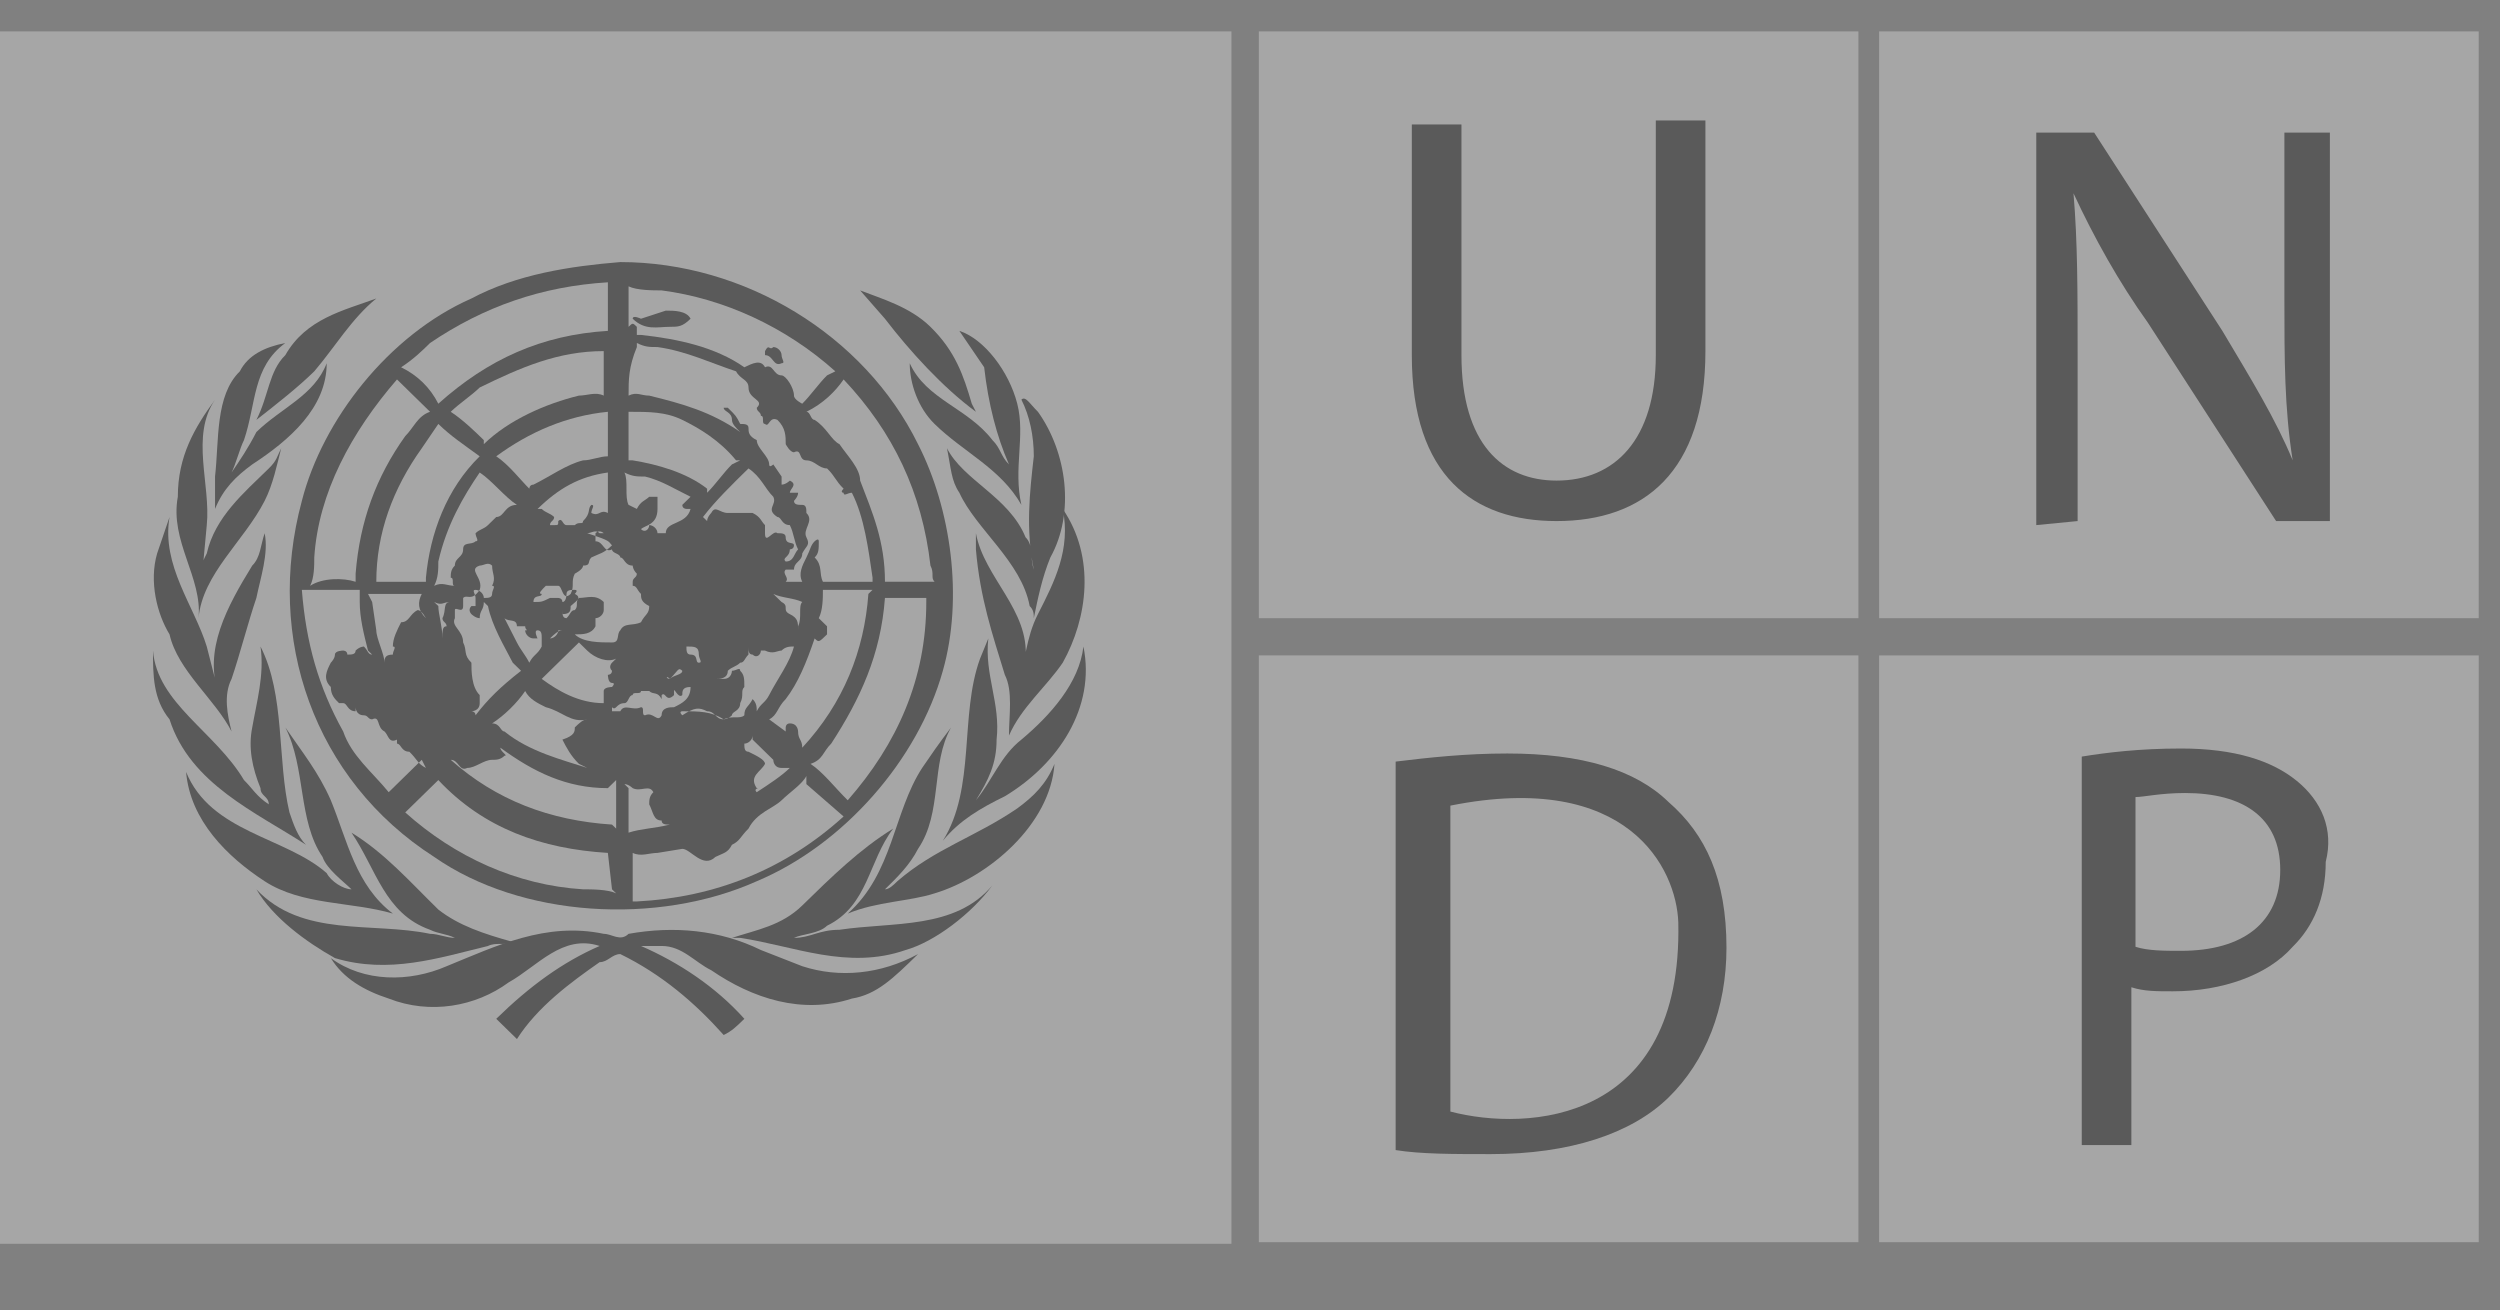
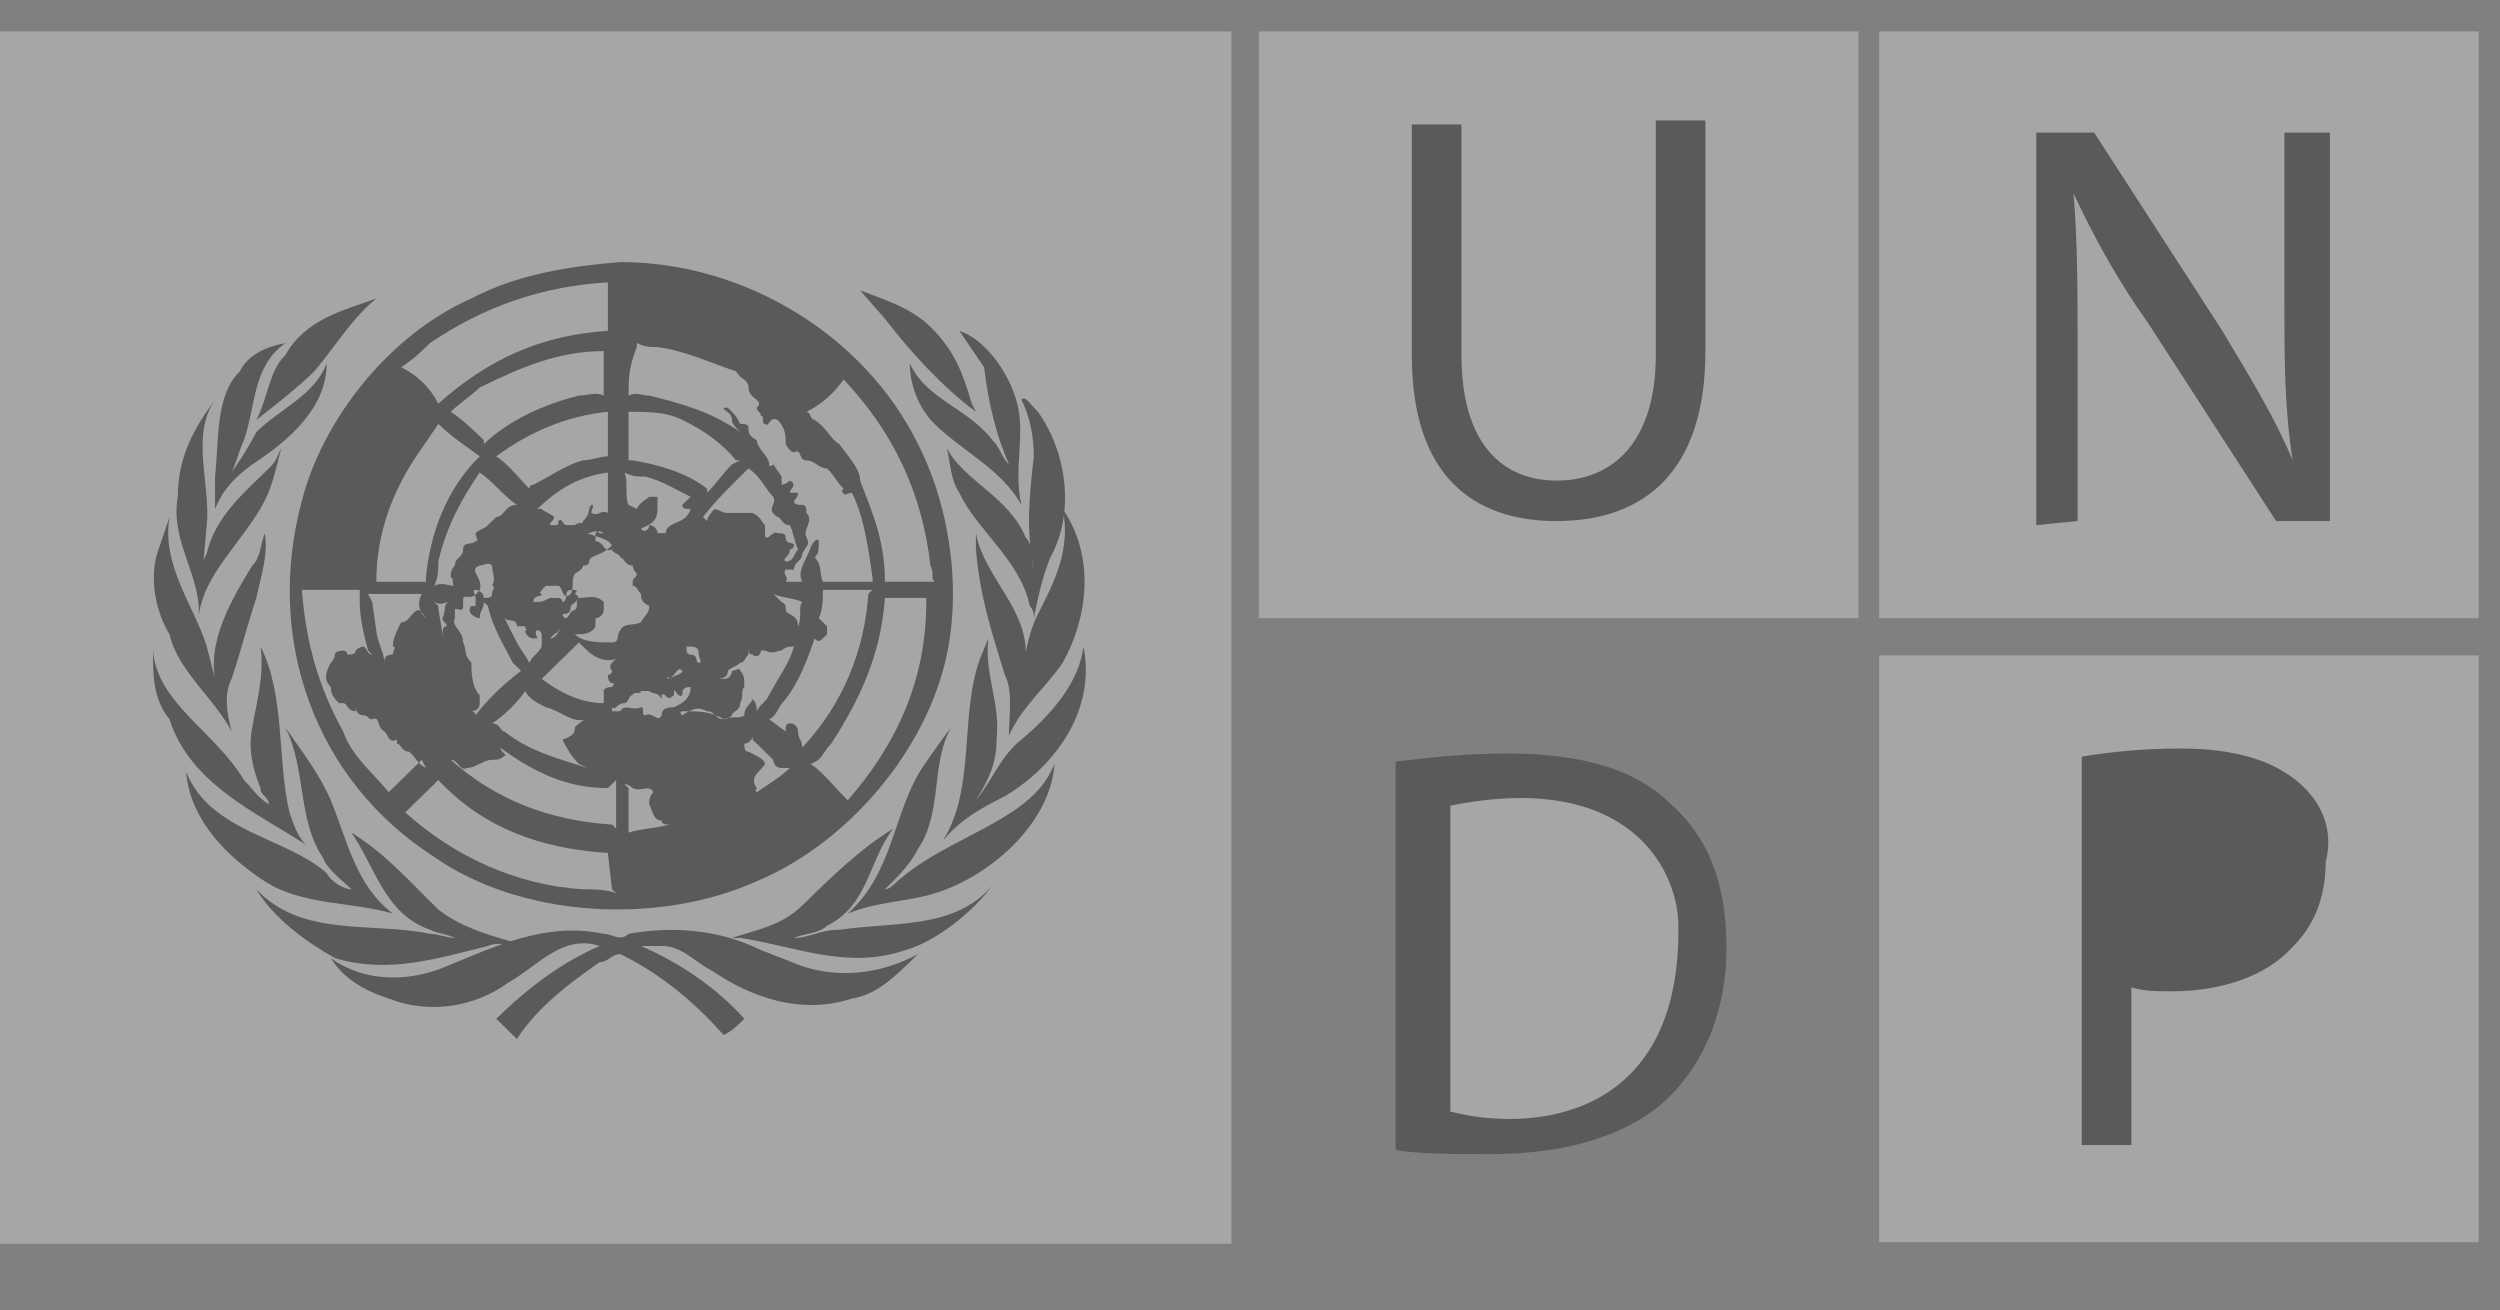
<svg xmlns="http://www.w3.org/2000/svg" width="124" height="65" viewBox="0 0 124 65" fill="none">
  <rect x="0" y="0" width="124" height="65" fill="#808080" stroke="none" />
  <g opacity="0.3" clip-path="url(#clip0_1999_322)">
    <path d="M61.08 1.558H0V61.692H61.08V1.558Z" fill="white" />
    <path d="M52.712 32.87C51.892 34.074 50.661 35.078 50.045 36.483C50.045 35.479 50.251 34.275 49.84 33.472C49.225 31.465 48.61 29.659 48.405 27.25V26.447C48.815 28.655 51.071 30.261 50.866 32.669C50.866 33.271 50.661 33.874 50.456 34.275V34.074C50.866 32.87 50.866 31.666 51.481 30.461C52.302 28.856 53.122 27.25 52.712 25.243C54.353 27.651 53.943 30.662 52.712 32.87Z" fill="black" />
    <path d="M51.482 20.425C52.918 22.433 53.328 25.444 52.097 27.651C51.687 28.655 51.482 29.659 51.277 30.662C51.277 30.461 51.277 30.261 51.072 30.06C50.661 27.852 48.406 26.246 47.585 24.44C47.175 23.838 47.175 23.236 46.969 22.232C47.79 23.838 50.046 24.641 50.867 26.648C51.277 27.049 51.072 27.651 51.277 28.253C50.867 26.246 51.072 24.44 51.277 22.633C51.277 21.63 51.072 20.626 50.661 19.823C50.867 19.623 51.072 20.024 51.482 20.425Z" fill="black" />
    <path d="M50.456 20.024C50.866 21.63 50.251 23.235 50.661 25.042C49.636 23.235 47.789 22.433 46.353 21.027C45.533 20.225 45.123 19.02 45.123 18.017C45.944 19.823 47.995 20.225 49.225 21.83C49.636 22.232 49.636 22.633 50.045 23.035C49.43 21.63 49.02 20.024 48.815 18.218L47.584 16.411C48.815 16.812 50.045 18.418 50.456 20.024Z" fill="black" />
    <path d="M46.149 16.21C47.38 17.415 47.79 18.619 48.2 20.024L48.406 20.425C46.765 19.221 45.124 17.415 43.893 15.809L42.663 14.404C43.688 14.805 45.124 15.207 46.149 16.21ZM23.382 14.805C25.639 13.601 28.305 13.199 30.766 12.999C36.919 12.999 42.868 16.612 45.534 22.031C47.175 25.243 47.79 29.658 46.765 33.271C45.534 37.687 41.842 41.902 37.535 43.709C32.612 45.916 25.844 45.515 21.536 42.504C15.588 38.691 13.127 31.666 14.973 24.841C15.998 20.827 19.28 16.612 23.382 14.805ZM18.665 14.805C17.434 15.809 16.614 17.214 15.588 18.418C14.768 19.221 13.742 20.024 12.717 20.827C13.332 19.622 13.332 18.418 14.152 17.615C15.178 15.809 17.024 15.407 18.665 14.805Z" fill="black" />
    <path d="M11.896 18.418C12.306 17.615 13.127 17.214 14.152 17.013C12.512 18.217 12.717 20.024 12.101 21.83C11.896 22.232 11.691 23.035 11.486 23.436C11.896 22.834 12.306 22.232 12.717 21.429C13.947 20.225 15.588 19.622 16.204 18.017C16.204 20.225 14.358 21.83 12.512 23.035C11.691 23.637 11.076 24.239 10.666 25.243V23.637C10.871 21.83 10.666 19.622 11.896 18.418Z" fill="black" />
    <path d="M8.82 24.64C8.82 22.633 9.641 21.228 10.666 19.823C9.435 21.63 10.461 24.038 10.256 26.045L10.051 28.253C10.051 27.852 10.051 27.852 10.256 27.45C10.666 25.644 12.102 24.44 13.332 23.235C13.743 22.834 13.743 22.633 13.948 22.232C13.743 23.035 13.538 24.038 13.127 24.841C12.102 26.848 10.051 28.454 9.846 30.662C10.051 28.655 8.41 26.848 8.82 24.64Z" fill="black" />
    <path d="M7.794 27.451L8.409 25.644C7.999 28.053 9.64 30.06 10.255 32.067L10.87 34.476C10.05 32.268 11.281 30.06 12.511 28.053C12.921 27.651 12.921 27.049 13.127 26.447C13.332 27.451 12.921 28.655 12.716 29.658C12.306 30.863 11.896 32.468 11.486 33.673C11.075 34.476 11.281 35.479 11.486 36.282C10.665 34.676 8.819 33.271 8.409 31.465C7.794 30.461 7.384 28.856 7.794 27.451Z" fill="black" />
    <path d="M7.588 32.268C7.793 34.877 10.665 36.282 12.101 38.691C12.511 39.092 12.716 39.494 13.331 39.895C13.331 39.494 12.921 39.494 12.921 39.092C12.511 38.089 12.306 37.085 12.511 36.081C12.716 34.877 13.126 33.472 12.921 32.067C14.152 34.476 13.742 37.687 14.357 40.296C14.562 40.899 14.767 41.501 15.177 41.902C12.716 40.296 9.434 38.891 8.409 35.68C7.588 34.676 7.588 33.472 7.588 32.268Z" fill="black" />
    <path d="M9.23 38.289C10.461 41.3 14.153 41.501 16.204 43.307C16.409 43.709 17.024 44.11 17.435 44.11C17.024 43.709 16.204 43.106 15.999 42.504C14.768 40.698 15.178 38.089 14.153 36.081C14.973 37.286 15.794 38.289 16.409 39.694C17.23 41.702 17.64 43.909 19.486 45.314C17.435 44.712 14.973 44.913 13.127 43.709C11.281 42.504 9.435 40.698 9.23 38.289Z" fill="black" />
    <path d="M12.717 44.11C14.973 46.519 18.46 45.716 21.331 46.318C21.741 46.318 22.152 46.519 22.562 46.519C22.152 46.318 21.741 46.318 21.331 46.117C19.075 45.314 18.665 43.106 17.434 41.3C19.075 42.304 20.306 43.709 21.741 45.114C22.767 45.916 23.998 46.318 25.433 46.719C25.023 46.92 24.613 46.719 24.203 46.92C21.741 47.522 19.28 48.325 16.614 47.522C15.178 46.719 13.537 45.515 12.717 44.11Z" fill="black" />
    <path d="M42.253 49.529C39.792 50.332 37.331 49.529 35.28 48.125C34.459 47.723 33.844 46.92 32.818 46.92H31.793C33.639 47.723 35.485 48.928 36.921 50.533C36.51 50.934 36.305 51.135 35.895 51.336C34.459 49.73 32.818 48.325 30.767 47.322C30.357 47.322 30.152 47.723 29.742 47.723C28.306 48.727 26.665 49.931 25.64 51.537L24.614 50.533C26.255 48.928 27.896 47.723 29.742 46.92C27.896 46.318 26.665 47.924 25.229 48.727C23.588 49.931 21.332 50.332 19.281 49.529C18.051 49.128 17.025 48.526 16.41 47.522C18.051 48.727 20.307 48.727 22.153 47.924C24.614 46.92 27.075 45.716 29.947 46.318C30.357 46.318 30.767 46.719 31.177 46.318C33.434 45.916 35.69 46.117 37.741 47.121L39.792 47.924C41.638 48.526 43.689 48.325 45.535 47.322C44.304 48.526 43.484 49.329 42.253 49.529Z" fill="black" />
    <path d="M44.918 47.121C42.047 48.124 39.38 46.92 36.714 46.519H36.304C37.534 46.117 38.765 45.916 39.791 44.913C41.226 43.508 42.662 42.103 44.303 41.099C43.072 42.705 43.072 44.913 41.021 45.916C40.611 46.318 39.791 46.318 39.38 46.519C40.201 46.519 40.611 46.117 41.636 46.117C44.303 45.716 47.38 46.117 49.225 43.909C48.2 45.314 46.354 46.719 44.918 47.121Z" fill="black" />
    <path d="M46.355 44.311C45.124 44.712 43.483 44.712 42.048 45.314C44.304 43.307 44.304 40.296 45.739 38.089C46.15 37.486 46.56 36.884 47.175 36.081C46.15 37.888 46.765 40.296 45.535 42.103C45.124 42.906 44.509 43.508 43.894 44.11C44.099 44.11 44.304 43.909 44.509 43.709C46.355 42.103 48.406 41.501 50.457 40.096C51.277 39.494 51.893 38.891 52.303 37.888C52.098 40.899 49.022 43.508 46.355 44.311Z" fill="black" />
    <path d="M49.842 39.494C48.611 40.096 47.585 40.698 46.765 41.702C48.406 39.092 47.585 35.479 48.611 32.669L49.021 31.666C48.816 33.472 49.637 34.877 49.431 36.684C49.431 37.888 49.021 38.691 48.406 39.694C49.226 38.691 49.637 37.486 50.662 36.684C52.098 35.479 53.533 33.873 53.738 32.067C54.354 35.078 52.508 37.888 49.842 39.494Z" fill="black" />
    <path d="M37.534 39.293C38.15 38.891 38.765 38.49 39.175 38.089H38.765C38.355 38.089 38.355 37.687 38.355 37.687L37.329 36.684V36.483C37.329 36.684 37.124 36.884 36.919 36.884C36.919 37.085 36.919 37.286 37.124 37.286C37.534 37.486 37.944 37.687 37.944 37.888C37.739 38.289 37.124 38.49 37.534 39.092C37.739 39.092 37.329 39.092 37.534 39.293ZM31.791 26.246C31.996 26.447 32.201 26.246 32.201 26.045C32.407 26.045 32.612 26.246 32.612 26.447H33.022C33.022 25.845 34.047 26.045 34.252 25.242H34.047C34.047 25.242 33.842 25.242 33.842 25.042L34.252 24.64C33.432 24.239 32.817 23.837 31.996 23.637C31.586 23.637 31.381 23.637 30.971 23.436C31.176 23.837 30.971 24.64 31.176 25.042L31.586 25.242C31.791 24.841 31.996 24.841 32.201 24.64H32.612V25.242C32.612 26.045 31.996 26.045 31.791 26.246ZM40.406 31.666C39.996 32.87 39.585 33.873 38.97 34.676C38.56 35.078 38.56 35.479 38.15 35.68L38.97 36.282V36.081C38.97 36.081 38.97 35.881 39.175 35.881C39.585 35.881 39.585 36.282 39.585 36.282C39.585 36.684 39.791 36.684 39.791 37.085C41.842 34.877 42.867 32.268 43.072 29.458L43.277 29.257H40.816C40.816 29.658 40.816 30.261 40.611 30.662L41.021 31.063V31.465C40.611 31.866 40.611 31.866 40.406 31.666ZM38.355 24.64C37.944 24.239 37.739 23.637 37.124 23.235C36.304 24.038 35.483 24.841 34.868 25.644L35.073 25.845C35.073 25.644 35.278 25.443 35.278 25.443C35.483 25.042 35.688 25.443 36.099 25.443H37.329C37.739 25.644 37.739 25.845 37.944 26.045V26.447C37.944 27.049 38.355 26.246 38.56 26.447C38.765 26.447 38.97 26.447 38.97 26.648C38.97 27.049 39.38 26.848 39.38 27.049C39.38 27.25 39.175 27.25 39.175 27.25C39.175 27.651 38.765 27.651 38.97 27.852C39.38 27.852 39.38 27.45 39.585 27.25C39.38 26.848 39.38 26.447 39.175 26.045C38.765 26.045 38.765 25.644 38.56 25.644C37.944 25.242 38.56 25.042 38.355 24.64ZM31.176 41.3C31.791 41.099 32.407 41.099 33.227 40.899C33.022 40.899 32.817 40.899 32.817 40.698C32.407 40.698 32.407 40.296 32.201 39.895C32.201 39.694 32.201 39.493 32.407 39.293C32.201 38.891 31.791 39.293 31.381 39.092C31.381 39.092 31.176 38.891 30.971 38.891L31.176 39.092V41.3ZM31.791 35.078C31.996 35.078 31.791 35.479 31.996 35.479C32.407 35.279 32.612 35.881 32.817 35.479C32.817 35.078 33.227 35.078 33.432 35.078C33.842 34.877 34.252 34.676 34.252 34.074C33.842 34.074 33.842 34.275 33.842 34.476C33.637 34.676 33.432 34.074 33.432 34.275V34.476C33.022 34.877 33.022 34.275 32.817 34.476V34.676C32.612 34.275 32.407 34.476 32.201 34.275H31.791C31.791 34.476 31.381 34.275 31.381 34.476C31.176 34.476 31.176 34.877 30.971 34.877C30.561 34.877 30.561 35.279 30.355 35.078V35.279H30.766C30.971 34.877 31.381 35.279 31.791 35.078ZM34.047 32.067C34.047 32.268 34.047 32.468 34.252 32.468C34.663 32.468 34.458 32.87 34.663 32.87C34.868 32.87 34.663 32.669 34.663 32.468C34.663 32.067 34.458 32.067 34.047 32.067C34.252 32.067 34.252 32.067 34.047 32.067C34.252 31.866 34.252 31.866 34.047 32.067ZM33.842 20.827C33.022 20.425 32.201 20.425 31.176 20.425V22.834H31.381C32.612 23.035 34.047 23.436 35.073 24.239V24.44C35.483 24.038 35.893 23.436 36.304 23.035L36.714 22.834H36.509C35.688 21.83 34.663 21.228 33.842 20.827ZM18.459 29.859L18.664 31.264C18.664 31.666 19.074 32.468 19.074 32.87C19.074 32.669 19.074 32.468 19.485 32.468C19.485 32.268 19.69 32.067 19.485 32.067C19.485 31.666 19.69 31.264 19.895 30.863C20.305 30.863 20.305 30.461 20.715 30.261C20.92 30.261 21.125 30.662 21.125 30.662C20.715 30.261 20.715 29.859 20.92 29.458H18.254L18.459 29.859ZM33.227 33.673C33.432 33.472 33.842 33.472 33.842 33.271C33.637 33.071 33.637 33.271 33.227 33.673C33.022 33.673 33.022 33.472 33.227 33.673ZM38.355 29.458L38.765 29.859C39.175 30.06 38.765 30.261 39.175 30.461C39.585 30.662 39.585 30.863 39.585 31.264V31.063C39.791 30.662 39.585 30.06 39.791 29.859C39.38 29.658 38.765 29.658 38.355 29.458ZM35.073 35.279C35.483 35.279 35.483 35.68 35.893 35.68C36.304 35.479 36.714 35.68 36.919 35.479C36.919 35.078 37.124 35.078 37.329 34.676C37.534 34.877 37.534 35.078 37.534 35.279C37.739 34.877 37.944 34.877 38.15 34.476C38.56 33.673 39.175 32.87 39.38 32.067C39.175 32.067 38.97 32.067 38.765 32.268C38.56 32.268 38.355 32.468 37.944 32.268H37.739C37.739 32.468 37.534 32.669 37.329 32.468C37.124 32.468 37.124 32.268 37.124 32.067V32.468C36.919 32.669 36.919 32.87 36.714 32.87C36.509 33.071 36.304 33.071 36.099 33.271C36.099 33.673 35.688 33.673 35.483 33.673H35.893C36.304 33.673 36.304 33.271 36.304 33.271C36.509 33.271 36.714 33.071 36.714 33.271C36.919 33.472 36.919 33.673 36.919 34.074C36.714 34.275 36.919 34.476 36.714 34.877C36.714 35.279 36.304 35.279 36.304 35.479C36.099 35.68 35.893 35.68 35.893 35.68C35.278 35.279 34.663 35.279 33.842 35.279C33.842 35.279 33.637 35.279 33.842 35.479C34.458 35.078 34.663 35.078 35.073 35.279ZM30.15 42.304C26.869 42.103 23.997 41.099 21.741 38.691L20.1 40.296C22.561 42.504 25.638 43.909 28.92 44.11C29.33 44.11 30.15 44.11 30.561 44.311L30.355 44.11L30.15 42.304ZM26.869 33.673C27.689 34.275 28.715 34.877 29.945 34.877V34.275C29.945 34.074 30.355 34.074 30.355 34.074C30.355 34.074 30.561 33.873 30.355 33.873C30.15 33.873 30.15 33.472 30.15 33.472C30.15 33.472 30.355 33.472 30.355 33.271C30.15 33.071 30.355 32.87 30.355 32.87L30.561 32.669C30.15 32.87 29.535 32.669 29.125 32.268L28.715 31.866L26.869 33.673ZM26.048 31.063C25.843 31.063 25.843 31.063 26.048 31.063H25.638C25.638 30.662 25.228 30.863 25.023 30.662L25.638 31.866C25.843 32.268 26.048 32.468 26.253 32.87C26.458 32.468 26.663 32.468 26.869 32.067V31.666C26.869 31.465 26.869 31.264 26.663 31.264C26.458 31.264 26.663 31.666 26.663 31.666H26.458C26.253 31.666 26.048 31.465 26.048 31.264C26.253 31.264 26.048 31.264 26.048 31.063ZM27.689 31.264C27.689 31.465 27.484 31.666 27.279 31.666C27.484 31.465 27.689 31.264 27.894 31.264H27.689ZM30.15 39.092C28.099 39.092 26.458 38.289 24.817 37.085C24.817 37.286 25.228 37.486 25.023 37.486C24.817 37.687 24.612 37.687 24.407 37.687C23.997 37.687 23.587 38.089 23.177 38.089C22.766 38.289 22.766 37.687 22.356 37.687C24.612 39.694 27.279 40.698 30.355 40.899L30.561 41.099V38.691L30.15 39.092Z" fill="white" />
    <path d="M21.125 38.089C20.715 37.888 20.715 37.687 20.305 37.286C19.895 37.286 19.895 36.884 19.69 36.884V36.483V36.684C19.279 36.884 19.279 36.483 19.074 36.282C18.664 36.081 18.869 35.479 18.459 35.68C18.254 35.68 18.254 35.479 18.049 35.479C17.638 35.479 17.638 35.078 17.638 35.078V35.279C17.228 35.279 17.228 34.877 17.023 34.877H16.818C16.613 34.676 16.408 34.476 16.408 34.074C15.998 33.673 16.203 33.271 16.408 32.87C16.408 32.87 16.613 32.669 16.613 32.468C16.613 32.268 17.023 32.268 17.023 32.268C17.023 32.268 17.228 32.268 17.228 32.468C17.433 32.468 17.638 32.468 17.638 32.268C17.844 32.067 18.049 32.067 18.049 32.067C18.254 32.268 18.254 32.468 18.459 32.468L18.254 32.268C18.049 31.465 17.843 30.662 17.843 29.859V29.257H14.972C15.177 31.866 15.793 34.074 17.023 36.282C17.433 37.486 18.459 38.289 19.279 39.293L20.92 37.687L21.125 38.089ZM23.792 19.221C23.381 19.622 22.766 20.024 22.356 20.425C22.971 20.827 23.587 21.429 23.997 21.83V22.031C25.227 20.827 27.073 20.024 28.714 19.622C29.125 19.622 29.535 19.422 29.945 19.622V17.415C27.689 17.415 25.843 18.217 23.792 19.221ZM21.741 27.852C21.741 28.253 21.741 28.655 21.535 29.056C21.946 28.855 22.151 29.056 22.561 29.056C22.356 29.056 22.561 28.655 22.356 28.655C22.356 28.454 22.356 28.253 22.561 28.053C22.561 27.651 22.971 27.651 22.971 27.25C22.971 26.848 23.381 27.049 23.587 26.848C23.792 26.848 23.587 26.648 23.587 26.447C23.792 26.246 23.997 26.246 24.202 26.046L24.612 25.644C25.022 25.644 25.022 25.042 25.638 25.042C25.022 24.64 24.407 23.838 23.792 23.436C22.971 24.64 22.151 26.046 21.741 27.852ZM22.151 31.064C22.151 30.863 21.946 30.863 21.946 30.662C22.151 30.261 21.946 29.859 22.356 29.859C21.946 29.859 21.946 30.06 21.535 29.859L21.741 30.06C21.741 30.461 21.946 31.064 21.946 31.666C21.946 31.264 21.946 31.064 22.151 31.064Z" fill="white" />
    <path d="M21.741 21.027L20.921 22.232C19.485 24.239 18.665 26.447 18.665 28.856H21.126V28.655C21.331 26.447 22.152 24.239 23.793 22.633C22.972 22.031 22.357 21.63 21.741 21.027ZM28.51 36.081C28.715 35.881 28.92 35.68 29.125 35.68C28.305 35.881 27.895 35.279 27.074 35.078C26.664 34.877 26.254 34.676 26.049 34.275C25.639 34.877 25.023 35.479 24.408 35.881C24.818 35.881 24.818 36.282 25.023 36.282C26.254 37.286 27.895 37.687 29.125 38.089L28.715 37.888C28.305 37.486 28.1 37.085 27.895 36.684C28.51 36.483 28.51 36.282 28.51 36.081ZM22.972 29.658V30.06C22.972 30.461 22.562 30.06 22.562 30.261V30.662C22.357 31.064 22.972 31.264 22.972 31.866C23.177 32.268 22.972 32.468 23.382 32.87C23.382 33.271 23.382 34.074 23.793 34.476V34.877C23.793 35.279 23.382 35.279 23.382 35.279C23.382 35.279 23.587 35.279 23.587 35.479C24.203 34.676 24.818 34.074 25.844 33.271L25.433 32.87C25.023 32.067 24.408 31.064 24.203 30.06L23.998 29.859C23.998 30.261 23.793 30.261 23.793 30.662C23.587 30.662 23.382 30.461 23.382 30.461C23.382 30.461 23.177 30.261 23.382 30.06H23.587V29.658C23.587 29.458 23.382 29.257 23.587 29.257C23.793 29.257 23.998 29.458 23.998 29.658C24.203 29.658 24.408 29.658 24.408 29.458C24.408 29.257 24.613 29.056 24.408 29.056C24.613 28.655 24.408 28.454 24.408 28.053C24.203 27.852 23.998 28.053 23.793 28.053C23.177 28.253 23.998 28.655 23.793 29.257C23.382 29.859 23.177 29.458 22.972 29.658ZM43.893 29.658C43.688 32.468 42.663 34.676 41.227 36.884C40.817 37.286 40.817 37.687 40.201 37.888C40.817 38.289 41.432 39.092 42.047 39.694C44.508 36.884 45.944 33.673 45.944 29.859V29.658H43.893ZM21.741 20.024C24.203 17.816 26.869 16.612 30.151 16.411V14.002C26.869 14.203 23.998 15.207 21.331 17.013C20.921 17.415 20.511 17.816 19.895 18.217C20.716 18.619 21.331 19.221 21.741 20.024ZM30.151 20.425C28.1 20.626 26.254 21.429 24.613 22.633C25.228 23.035 25.844 23.838 26.254 24.239C26.254 24.239 26.254 24.038 26.459 24.038C27.279 23.637 28.1 23.035 28.92 22.834C29.33 22.834 29.741 22.633 30.151 22.633V20.425ZM30.151 23.436C28.715 23.637 27.69 24.239 26.664 25.243H26.869C27.074 25.443 27.279 25.443 27.485 25.644C27.485 25.845 27.279 25.845 27.279 26.046H27.485C27.69 26.046 27.69 26.046 27.69 25.845C27.895 25.644 27.895 26.046 28.1 26.046H28.51C28.715 25.845 28.92 26.046 28.92 25.845C29.33 25.443 29.125 25.243 29.33 25.042C29.536 25.042 29.33 25.243 29.33 25.443C29.741 25.644 29.741 25.243 30.151 25.443V23.436ZM30.356 27.049C29.946 27.451 29.741 27.451 29.33 27.651C29.125 27.852 29.33 28.053 28.92 28.053C28.92 28.253 28.51 28.454 28.51 28.454C28.305 28.856 28.51 29.056 28.305 29.458C27.895 29.859 27.895 29.056 27.69 29.056H27.074C26.869 29.257 26.664 29.458 26.869 29.458C26.869 29.658 26.459 29.458 26.459 29.859C26.869 29.859 26.869 29.859 27.279 29.658H27.69C27.69 29.658 27.895 29.658 27.895 29.859C28.1 29.859 28.1 29.458 28.1 29.458C28.1 29.257 28.305 29.257 28.51 29.257C28.715 29.257 28.51 29.458 28.51 29.458C28.92 29.658 28.51 29.859 28.305 30.06C28.305 30.261 28.305 30.461 27.895 30.461V30.261C27.895 30.461 27.895 30.662 28.1 30.662C28.305 30.461 28.305 30.261 28.51 30.261C28.715 30.06 28.51 29.859 28.715 29.658C29.125 29.658 29.536 29.458 29.946 29.859V30.261C29.946 30.461 29.741 30.662 29.536 30.662V31.064C29.33 31.465 28.92 31.465 28.51 31.465C28.92 31.866 29.741 31.866 30.356 31.866C30.766 31.866 30.561 31.465 30.766 31.264C30.971 30.863 31.382 31.063 31.792 30.863C31.997 30.461 32.202 30.461 32.202 30.06C31.792 29.859 31.792 29.658 31.792 29.458C31.587 29.257 31.587 29.056 31.382 29.056V28.856C31.382 28.655 31.587 28.655 31.587 28.454C31.382 28.253 31.382 28.053 31.382 28.053C30.971 28.053 30.971 27.651 30.766 27.651C30.766 27.451 30.356 27.451 30.356 27.25C29.946 27.451 29.946 26.848 29.536 26.848V26.447C29.741 26.246 29.946 26.447 29.946 26.447H29.741C29.536 26.246 29.33 26.447 29.125 26.447C30.356 26.848 30.151 26.848 30.356 27.049Z" fill="white" />
-     <path d="M17.639 28.856V28.454C17.845 25.845 18.665 23.637 20.101 21.63C20.511 21.228 20.716 20.626 21.331 20.425L19.691 18.82C17.434 21.429 15.793 24.44 15.588 27.651C15.588 28.053 15.588 28.655 15.383 29.056C15.998 28.655 17.024 28.655 17.639 28.856ZM39.996 38.49C39.791 38.892 39.176 39.293 38.766 39.694C38.355 40.096 37.535 40.297 37.125 41.099C36.715 41.501 36.715 41.702 36.304 41.902C36.099 42.304 35.894 42.304 35.484 42.504C34.868 43.107 34.253 42.103 33.843 42.103L32.612 42.304C32.202 42.304 31.792 42.504 31.382 42.304V44.712H31.587C35.484 44.512 38.971 43.107 41.842 40.497L39.996 38.892V38.49ZM31.177 16.21C31.382 16.009 31.382 16.009 31.587 16.21V16.612H31.792C33.638 16.812 35.484 17.214 36.92 18.217C37.33 18.017 37.74 17.816 37.945 18.217C38.355 18.017 38.355 18.619 38.766 18.619C38.971 18.619 39.381 19.221 39.381 19.622C39.381 19.823 39.791 20.024 39.791 20.024C40.201 19.622 40.612 19.02 41.022 18.619L41.432 18.418C38.971 16.21 35.894 14.805 32.817 14.404C32.407 14.404 31.587 14.404 31.177 14.203V16.21Z" fill="white" />
    <path d="M31.177 19.623C31.588 19.422 31.793 19.623 32.203 19.623C33.844 20.024 35.28 20.425 36.715 21.429C36.51 21.228 36.305 21.028 36.305 20.827C36.305 20.425 35.895 20.425 35.895 20.225H36.1C36.51 20.626 36.51 20.626 36.715 21.028C36.92 21.028 37.126 21.028 37.126 21.228C37.126 21.429 37.126 21.63 37.536 21.831C37.536 22.232 38.151 22.633 38.151 23.035C38.151 23.235 38.356 23.035 38.356 23.035L38.767 23.637V24.038C38.972 24.038 39.177 23.838 39.177 23.838C39.587 24.038 39.177 24.239 39.177 24.44H39.587C39.587 24.64 39.382 24.841 39.382 24.841C39.382 25.042 39.587 25.042 39.792 25.042C39.997 25.042 39.997 25.243 39.997 25.443C40.407 25.845 39.792 26.246 39.997 26.648C40.202 27.049 39.997 27.049 39.792 27.451C39.792 27.852 39.382 27.852 39.382 28.253H38.972C38.767 28.454 39.177 28.655 38.972 28.856H39.792C39.587 28.454 39.792 28.053 39.997 27.651C40.202 27.25 40.202 27.049 40.407 26.848C40.407 26.848 40.612 26.648 40.612 26.848C40.612 27.25 40.612 27.451 40.407 27.651C40.818 28.053 40.612 28.454 40.818 28.856H43.279V28.655C43.074 27.25 42.869 25.644 42.253 24.44C42.048 24.44 41.843 24.64 41.843 24.44C41.843 24.44 41.638 24.44 41.843 24.239C41.433 23.838 41.433 23.637 41.023 23.235C40.612 23.235 40.407 22.834 39.997 22.834C39.587 22.834 39.792 22.232 39.382 22.433C39.177 22.433 38.972 22.031 38.972 22.031C38.972 21.63 38.972 21.228 38.561 20.827C38.151 20.626 38.151 21.228 37.946 21.028C37.741 21.028 37.946 20.626 37.741 20.626C37.741 20.425 37.536 20.425 37.536 20.225C37.946 19.823 37.126 19.823 37.126 19.221C37.126 18.82 36.715 18.82 36.51 18.418C35.28 18.017 34.049 17.415 32.613 17.214C32.203 17.214 31.998 17.214 31.588 17.013V17.214C31.177 18.218 31.177 18.82 31.177 19.623Z" fill="white" />
    <path d="M39.997 20.425C40.202 20.425 40.202 20.827 40.407 20.827C41.022 21.228 41.227 21.83 41.638 22.031C42.048 22.633 42.663 23.235 42.663 23.837C43.279 25.443 43.894 26.848 43.894 28.855H46.355C46.15 28.655 46.355 28.454 46.15 28.053C45.74 24.44 44.304 21.429 41.843 18.82C41.432 19.422 40.817 20.024 39.997 20.425Z" fill="white" />
    <path d="M31.382 15.809C31.382 15.608 31.792 15.809 31.792 15.809L33.023 15.407C33.433 15.407 34.048 15.407 34.253 15.809C33.843 16.21 33.638 16.21 33.228 16.21C32.612 16.21 31.997 16.411 31.382 15.809ZM38.355 17.214C38.56 17.214 38.766 17.415 38.766 17.615C38.766 17.816 38.971 18.017 38.766 18.017C38.355 18.217 38.355 17.615 37.945 17.615V17.415C38.15 17.013 38.15 17.415 38.355 17.214Z" fill="black" />
    <path d="M93.204 32.509H122.945V61.613H93.204V32.509Z" fill="white" />
    <path d="M113.92 38.731C112.69 37.728 110.844 37.126 108.177 37.126C106.126 37.126 104.485 37.326 103.255 37.527V56.796H105.716V48.968C106.331 49.169 106.946 49.169 107.767 49.169C110.229 49.169 112.484 48.366 113.715 46.961C114.741 45.957 115.356 44.552 115.356 42.746C115.766 41.14 115.151 39.735 113.92 38.731Z" fill="black" />
-     <path d="M108.177 47.161C107.357 47.161 106.536 47.161 105.921 46.961V39.534C106.331 39.534 107.152 39.334 108.382 39.334C111.254 39.334 113.1 40.538 113.1 43.147C113.1 45.757 111.254 47.161 108.177 47.161ZM62.438 32.509H92.178V61.613H62.438V32.509Z" fill="white" />
    <path d="M62.438 1.558H92.178V30.662H62.438V1.558Z" fill="white" />
    <path d="M70.026 6.174V17.615C70.026 23.637 73.103 25.845 77.205 25.845C81.513 25.845 84.589 23.436 84.589 17.415V5.974H82.128V17.615C82.128 21.83 80.077 23.837 77.205 23.837C74.539 23.837 72.488 22.031 72.488 17.615V6.174H70.026Z" fill="black" />
    <path d="M93.204 1.558H122.945V30.662H93.204V1.558Z" fill="white" />
    <path d="M103.05 25.845V17.615C103.05 14.404 103.05 11.995 102.845 9.586C103.87 11.794 105.101 14.002 106.537 16.009L112.895 25.845H115.562V6.576H113.306V14.805C113.306 17.816 113.306 20.225 113.716 22.834C112.895 20.827 111.665 18.82 110.229 16.411L103.87 6.576H100.999V26.045L103.05 25.845Z" fill="black" />
    <path d="M82.761 39.782C81.12 38.176 78.454 37.373 74.762 37.373C72.711 37.373 70.865 37.574 69.224 37.775V57.044C70.455 57.244 72.096 57.244 73.942 57.244C77.839 57.244 80.915 56.241 82.761 54.434C84.607 52.628 85.633 50.019 85.633 47.007C85.633 43.595 84.607 41.387 82.761 39.782Z" fill="black" />
    <path d="M71.938 55.133V39.959C80.762 38.193 83.153 43.086 83.244 45.753C83.465 55.685 75.799 56.144 71.938 55.133Z" fill="white" />
  </g>
  <defs>
    <clipPath id="clip0_1999_322">
      <rect width="123.065" height="60.134" fill="white" transform="translate(0 1.558)" />
    </clipPath>
  </defs>
</svg>